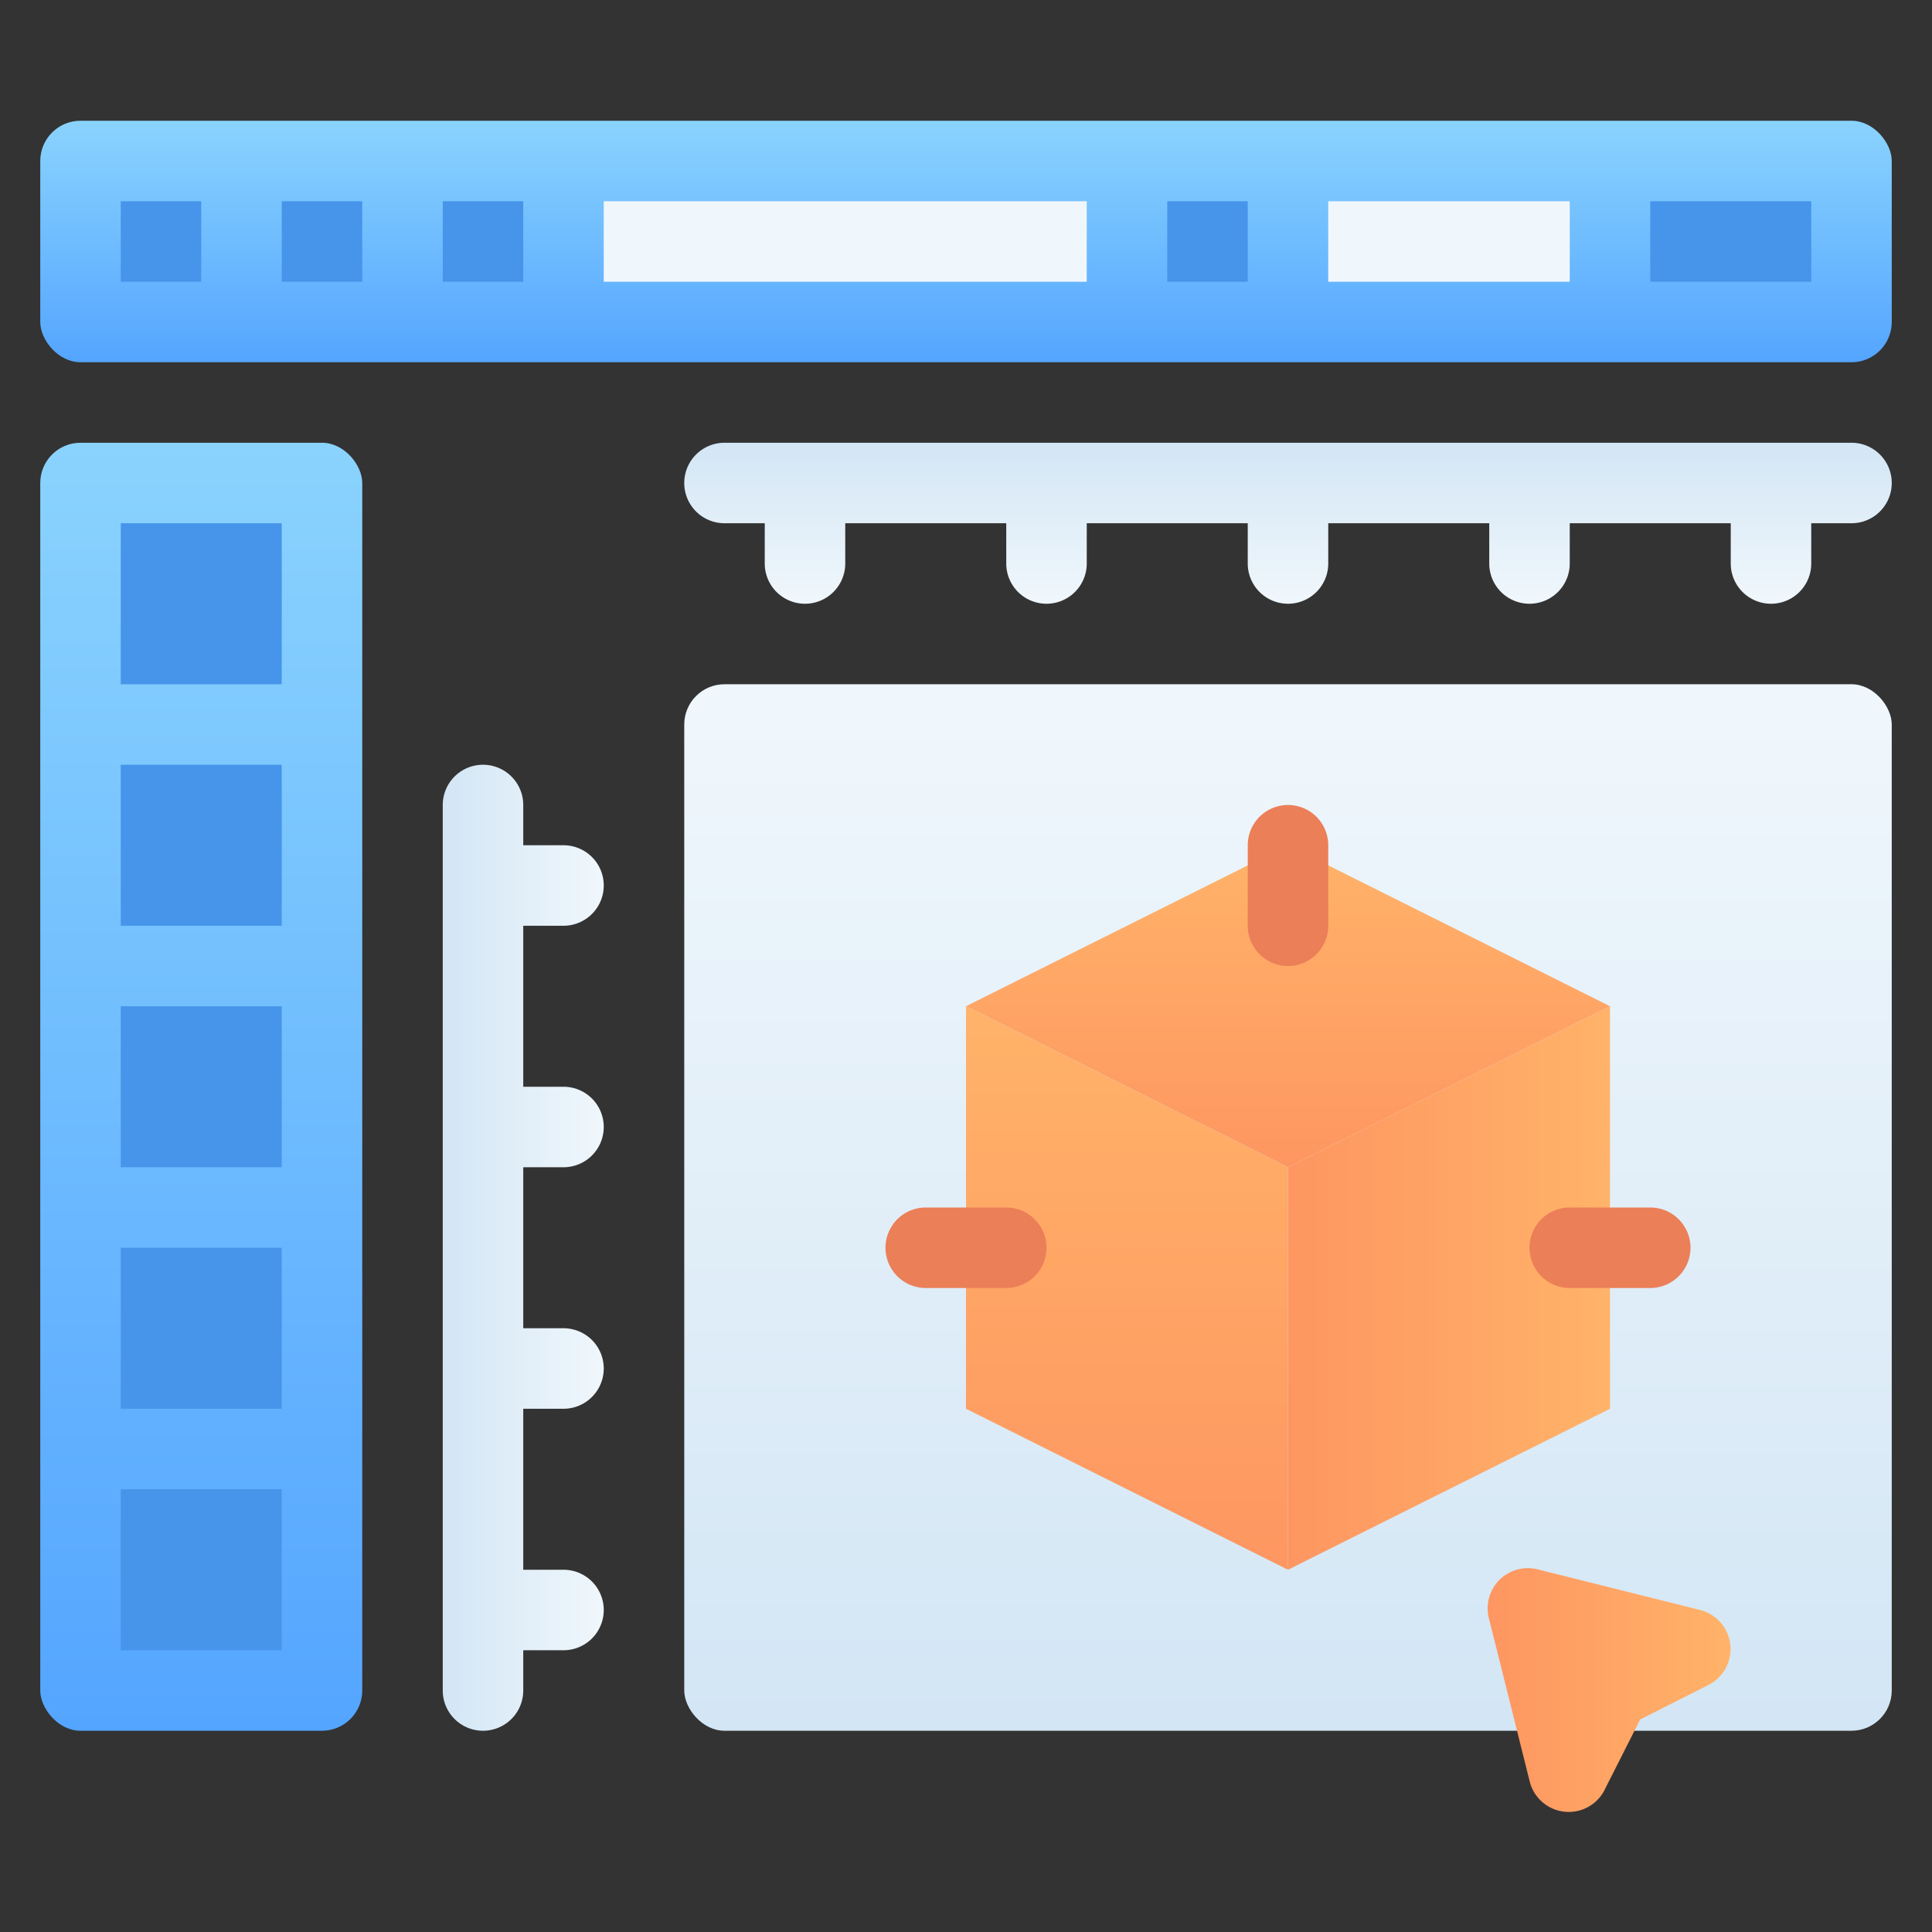
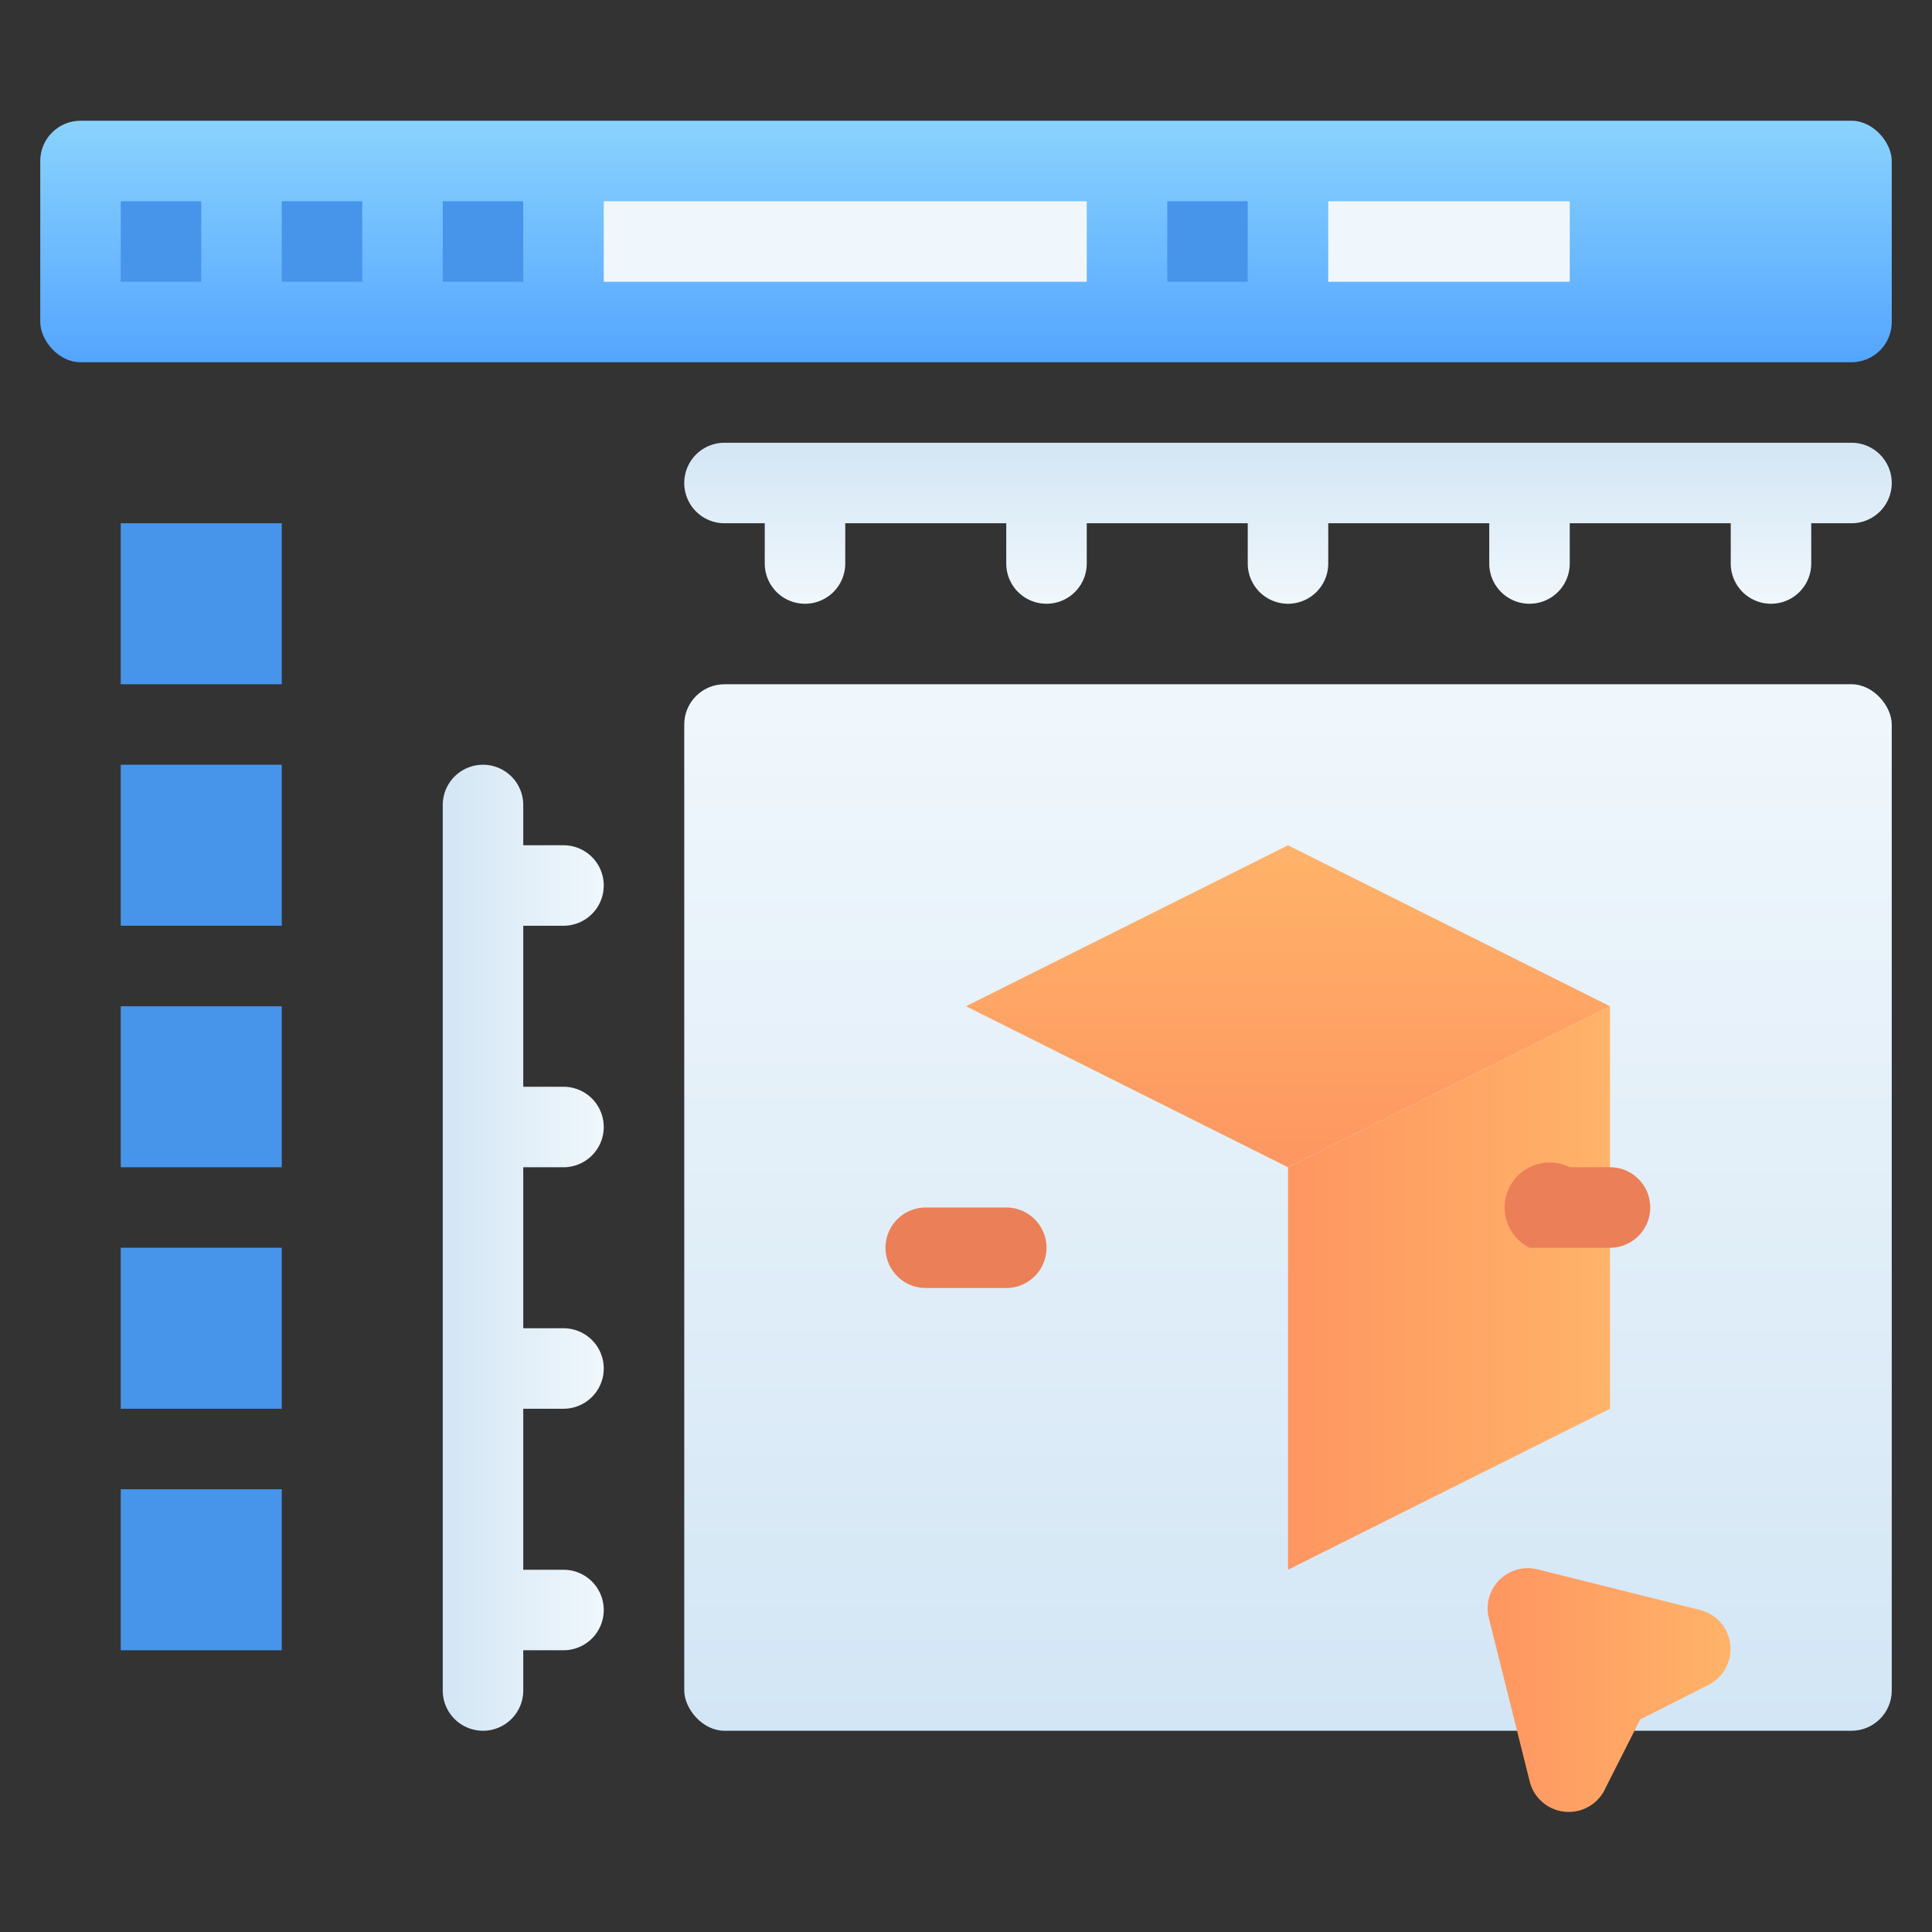
<svg xmlns="http://www.w3.org/2000/svg" xmlns:xlink="http://www.w3.org/1999/xlink" viewBox="0 0 48 48">
  <rect x="0" y="0" width="48" height="48" fill="#333333" stroke="none" />
  <defs>
    <style>.cls-1{fill:url(#linear-gradient);}.cls-2{fill:url(#linear-gradient-2);}.cls-3{fill:url(#linear-gradient-3);}.cls-4{fill:url(#linear-gradient-4);}.cls-5{fill:url(#linear-gradient-5);}.cls-6{fill:url(#linear-gradient-6);}.cls-7{fill:#4795ea;}.cls-8{fill:#f0f7fc;}.cls-9{fill:url(#linear-gradient-7);}.cls-10{fill:url(#linear-gradient-8);}.cls-11{fill:url(#linear-gradient-9);}.cls-12{fill:#eb7f58;}</style>
    <linearGradient id="linear-gradient" x1="5" y1="43" x2="5" y2="11" gradientUnits="userSpaceOnUse">
      <stop offset="0" stop-color="#54a5ff" />
      <stop offset="1" stop-color="#8ad3fe" />
    </linearGradient>
    <linearGradient id="linear-gradient-2" x1="24" y1="9" x2="24" y2="3" xlink:href="#linear-gradient" />
    <linearGradient id="linear-gradient-3" x1="-207" y1="-543" x2="-207" y2="-539" gradientTransform="translate(554 -176) rotate(-90)" gradientUnits="userSpaceOnUse">
      <stop offset="0" stop-color="#d3e6f5" />
      <stop offset="1" stop-color="#f0f7fc" />
    </linearGradient>
    <linearGradient id="linear-gradient-4" x1="27" y1="-26" x2="27" y2="-22" gradientTransform="translate(5 37)" xlink:href="#linear-gradient-3" />
    <linearGradient id="linear-gradient-5" x1="32" y1="43" x2="32" y2="17" gradientTransform="matrix(1, 0, 0, 1, 0, 0)" xlink:href="#linear-gradient-3" />
    <linearGradient id="linear-gradient-6" x1="37" y1="42" x2="43" y2="42" gradientUnits="userSpaceOnUse">
      <stop offset="0" stop-color="#fe9661" />
      <stop offset="1" stop-color="#ffb369" />
    </linearGradient>
    <linearGradient id="linear-gradient-7" x1="32" y1="29" x2="32" y2="21" xlink:href="#linear-gradient-6" />
    <linearGradient id="linear-gradient-8" x1="28" y1="39" x2="28" y2="25" xlink:href="#linear-gradient-6" />
    <linearGradient id="linear-gradient-9" x1="32" y1="32" x2="40" y2="32" xlink:href="#linear-gradient-6" />
  </defs>
  <title>3D Model</title>
  <g id="_3D_Model" data-name="3D Model">
-     <rect class="cls-1" x="1" y="11" width="8" height="32" rx="1" />
    <rect class="cls-2" x="1" y="3" width="46" height="6" rx="1" />
    <path class="cls-3" d="M12,43a1,1,0,0,0,1-1V41h1a1,1,0,0,0,0-2H13V35h1a1,1,0,0,0,0-2H13V29h1a1,1,0,0,0,0-2H13V23h1a1,1,0,0,0,0-2H13V20a1,1,0,0,0-2,0V42A1,1,0,0,0,12,43Z" />
    <path class="cls-4" d="M17,12a1,1,0,0,0,1,1h1v1a1,1,0,0,0,2,0V13h4v1a1,1,0,0,0,2,0V13h4v1a1,1,0,0,0,2,0V13h4v1a1,1,0,0,0,2,0V13h4v1a1,1,0,0,0,2,0V13h1a1,1,0,0,0,0-2H18A1,1,0,0,0,17,12Z" />
    <rect class="cls-5" x="17" y="17" width="30" height="26" rx="1" />
    <path class="cls-6" d="M38,44.24l-1-4A1,1,0,0,1,38.24,39l4,1a1,1,0,0,1,.21,1.86l-1.7.86-.86,1.7A1,1,0,0,1,38,44.24Z" />
    <rect class="cls-7" x="3" y="5" width="2" height="2" />
    <rect class="cls-7" x="3" y="13" width="4" height="4" />
    <rect class="cls-7" x="3" y="19" width="4" height="4" />
    <rect class="cls-7" x="3" y="25" width="4" height="4" />
    <rect class="cls-7" x="3" y="31" width="4" height="4" />
    <rect class="cls-7" x="3" y="37" width="4" height="4" />
    <rect class="cls-7" x="7" y="5" width="2" height="2" />
    <rect class="cls-7" x="11" y="5" width="2" height="2" />
    <rect class="cls-7" x="29" y="5" width="2" height="2" />
-     <rect class="cls-7" x="41" y="5" width="4" height="2" />
    <rect class="cls-8" x="33" y="5" width="6" height="2" />
    <rect class="cls-8" x="15" y="5" width="12" height="2" />
    <polygon class="cls-9" points="40 25 32 29 24 25 32 21 40 25" />
-     <polygon class="cls-10" points="24 25 24 35 32 39 32 29 24 25" />
    <polygon class="cls-11" points="32 29 32 39 40 35 40 25 32 29" />
-     <path class="cls-12" d="M32,24a1,1,0,0,1-1-1V21a1,1,0,0,1,2,0v2A1,1,0,0,1,32,24Z" />
    <path class="cls-12" d="M26,31a1,1,0,0,1-1,1H23a1,1,0,0,1,0-2h2A1,1,0,0,1,26,31Z" />
-     <path class="cls-12" d="M38,31a1,1,0,0,0,1,1h2a1,1,0,0,0,0-2H39A1,1,0,0,0,38,31Z" />
+     <path class="cls-12" d="M38,31h2a1,1,0,0,0,0-2H39A1,1,0,0,0,38,31Z" />
  </g>
</svg>